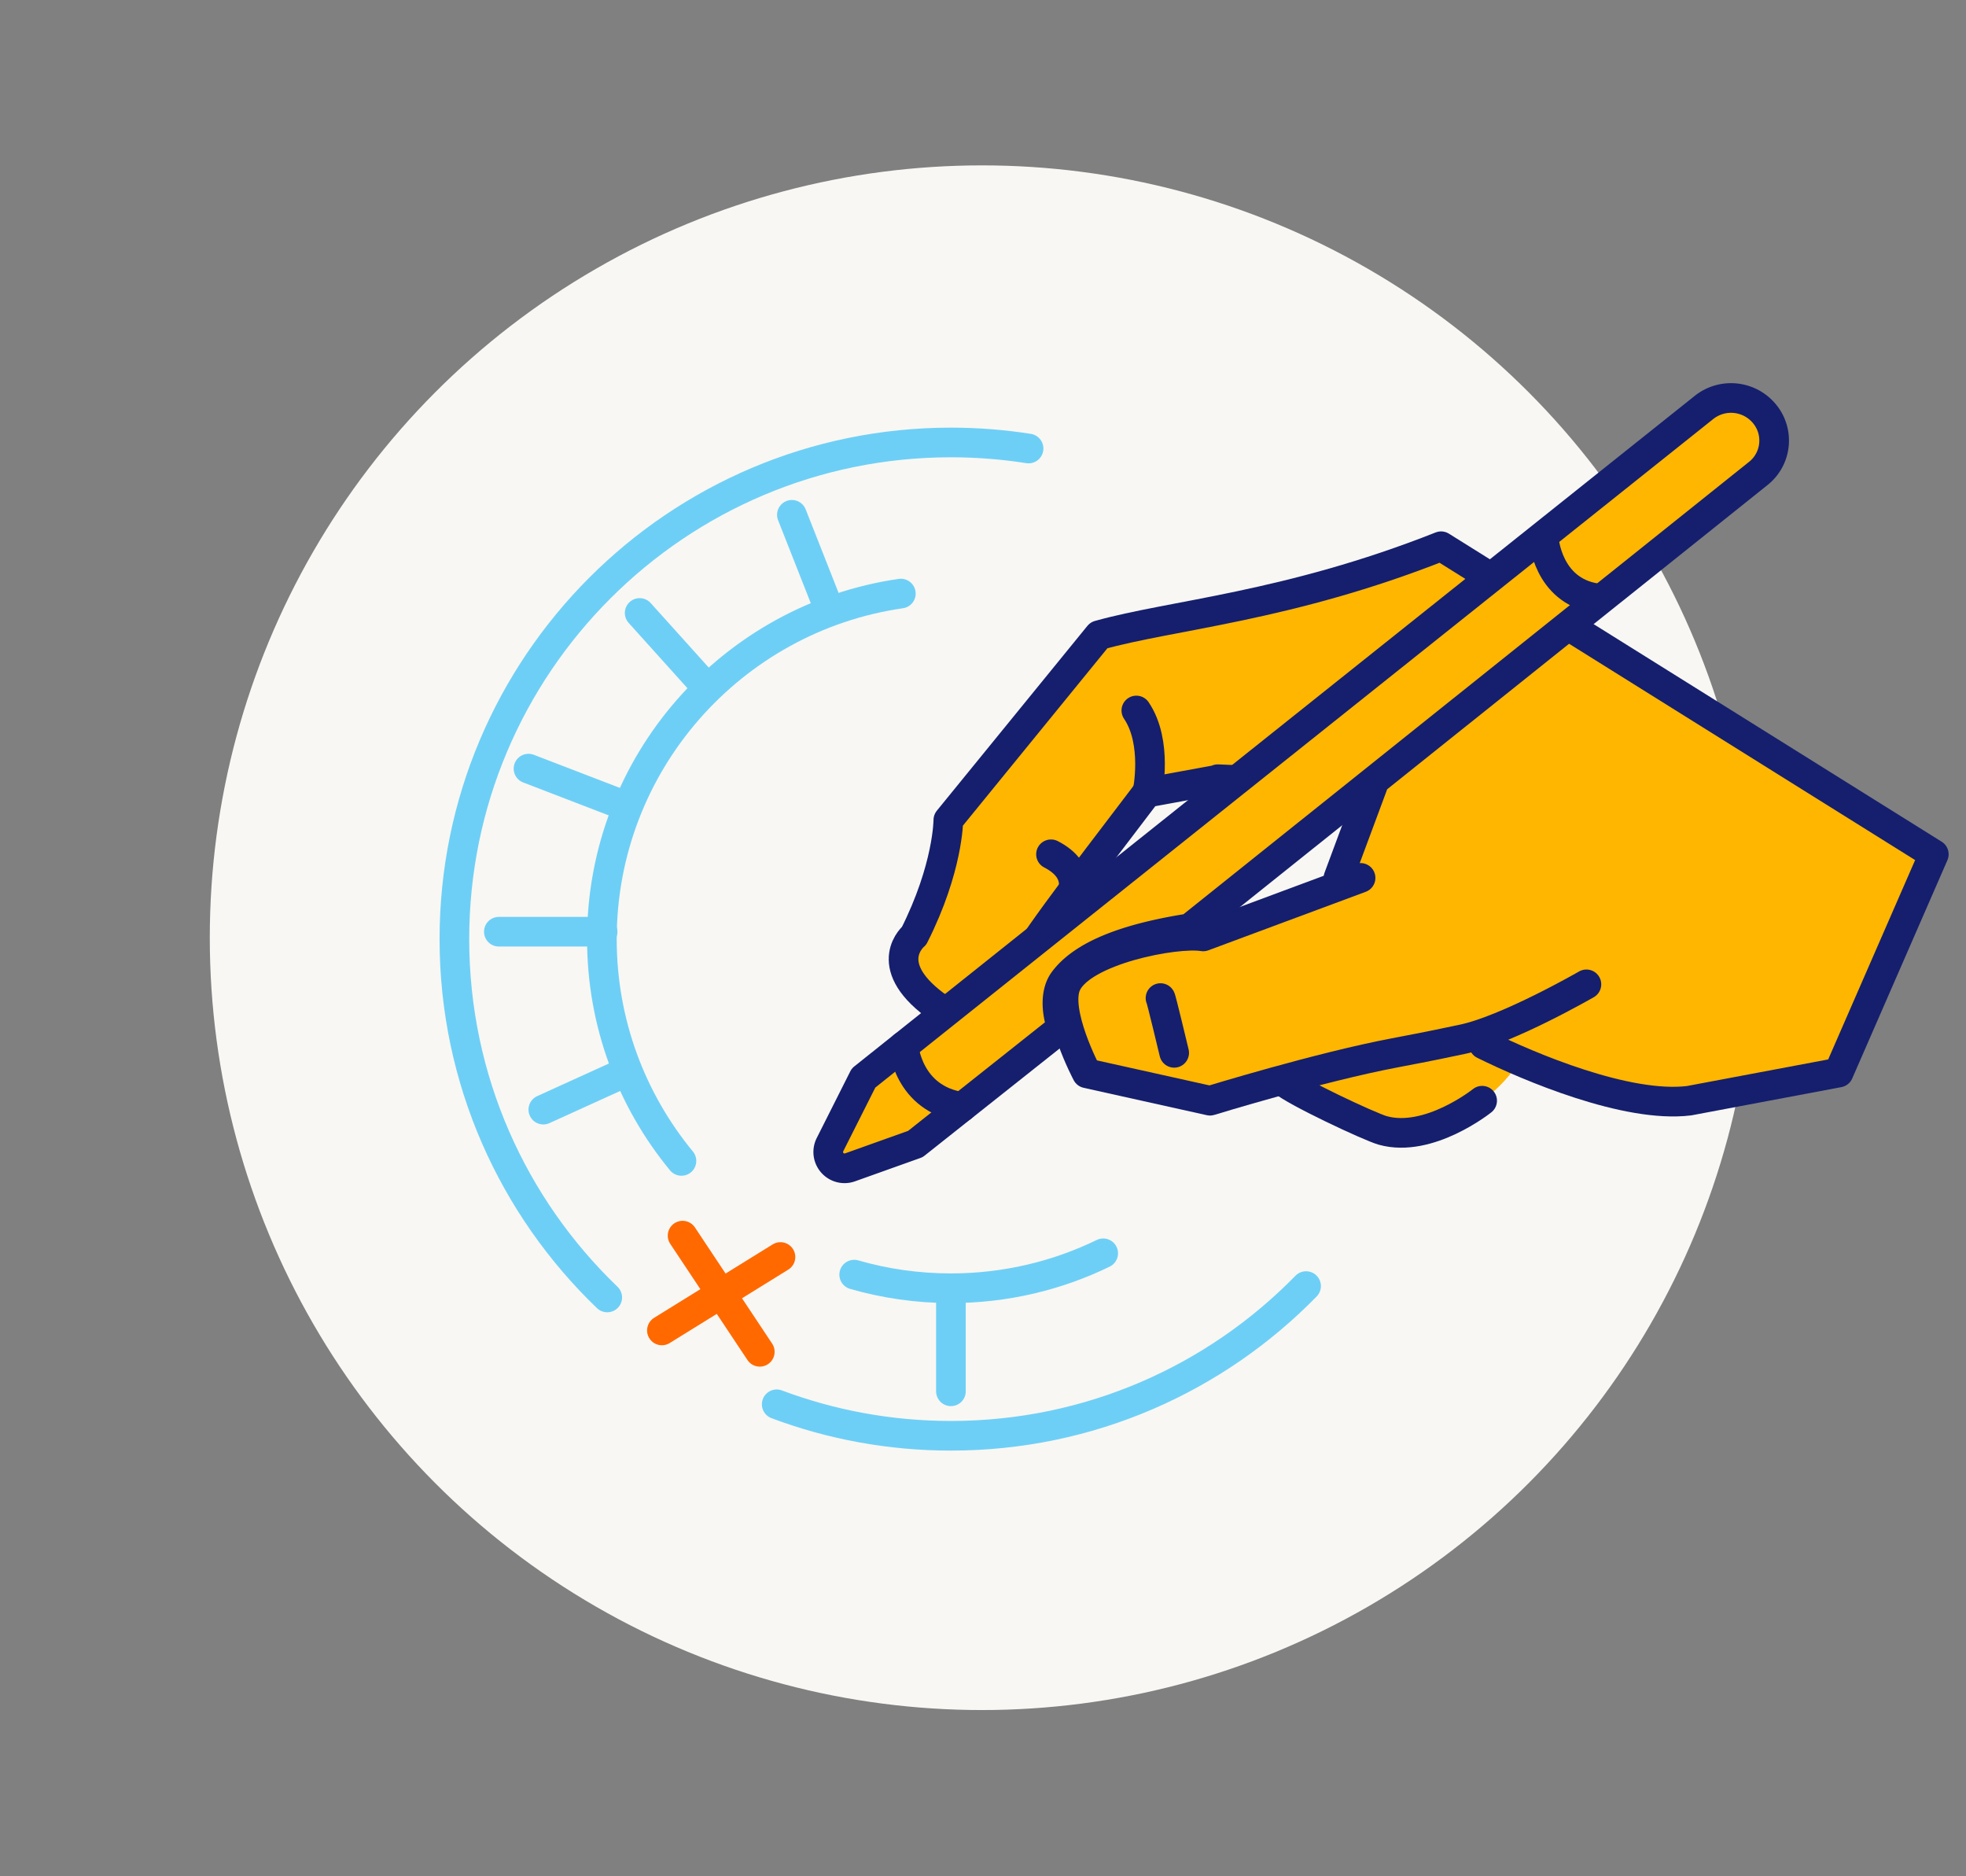
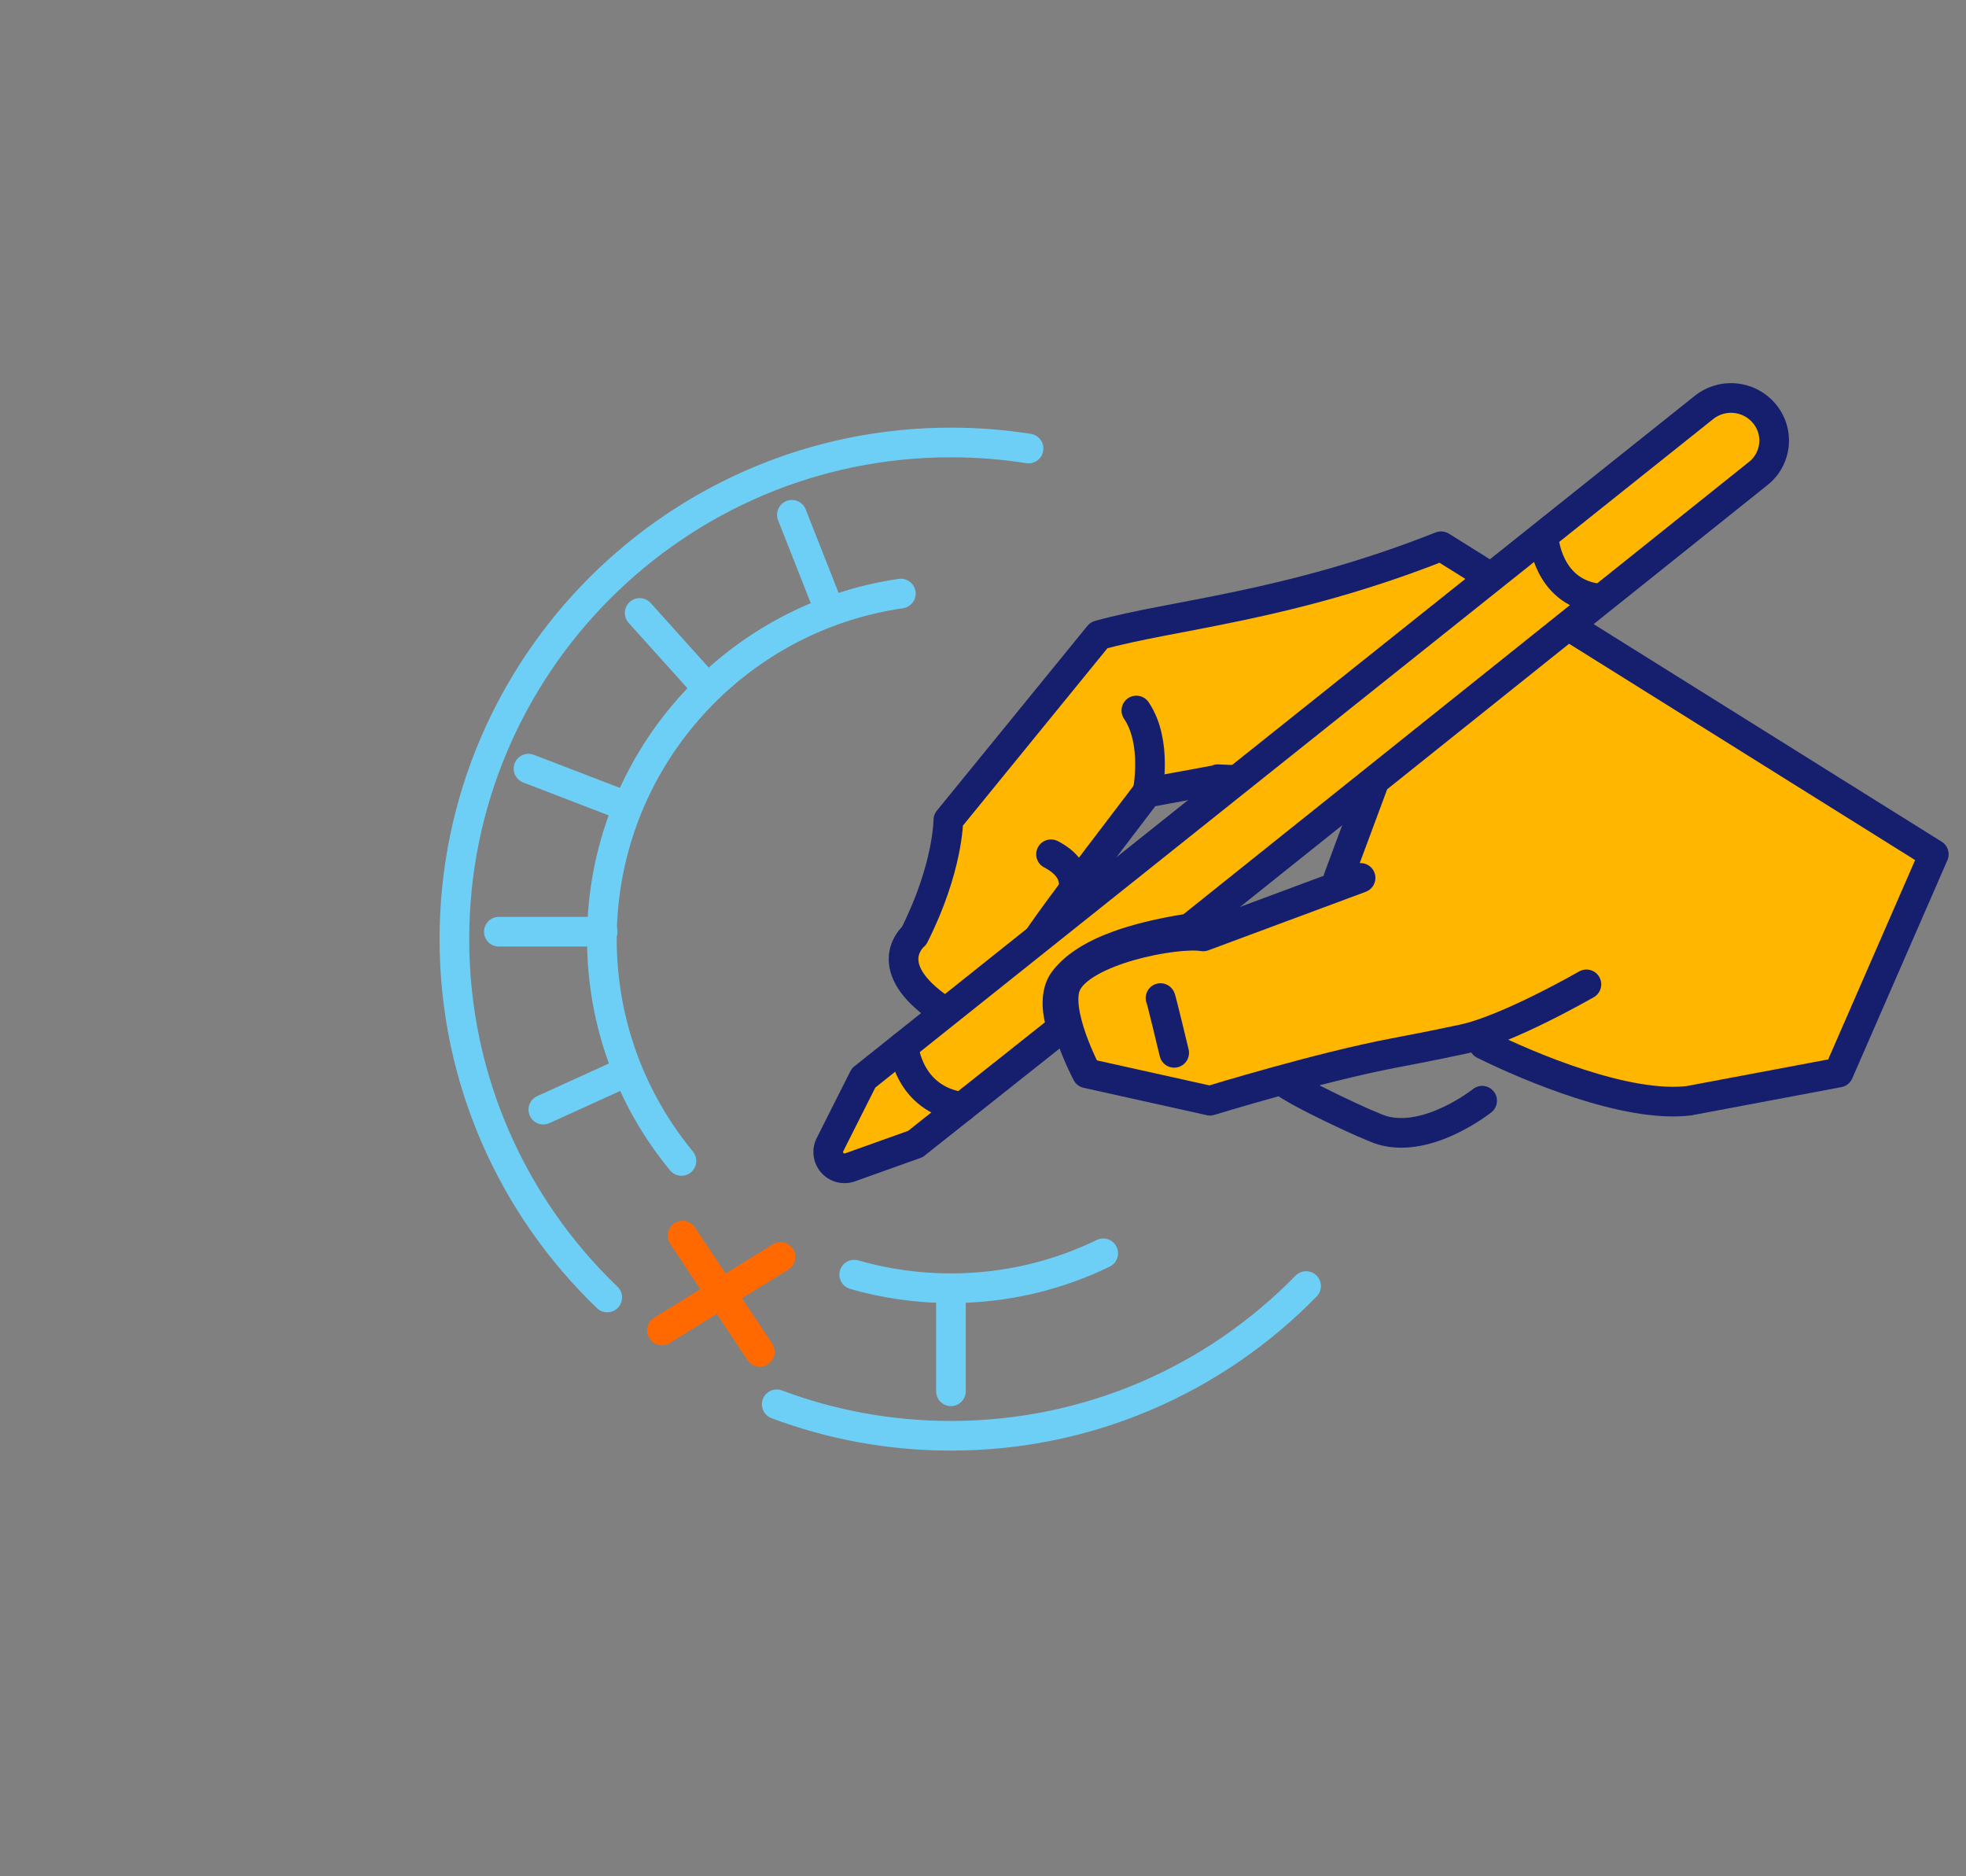
<svg xmlns="http://www.w3.org/2000/svg" xml:space="preserve" style="fill-rule:evenodd;clip-rule:evenodd;stroke-linecap:round;stroke-linejoin:round;stroke-miterlimit:1.5" viewBox="0 0 829 791">
  <rect x="0" y="0" width="829" height="791" fill="#808080" stroke="none" />
-   <path id="Artboard1" d="M0 0h828.109v790.625H0z" style="fill:none" />
  <g id="fixa_icon">
-     <circle cx="414.055" cy="395.312" r="325.594" style="fill:#f8f7f3" />
    <path d="M550.733 542.172c-38.028 38.929-91.091 63.109-149.756 63.109-25.846 0-50.604-4.693-73.469-13.273M256.059 546.969c-39.718-38.115-64.457-91.722-64.457-151.063 0-115.557 93.817-209.375 209.375-209.375 11.135 0 22.068.872 32.736 2.549" style="fill:none;stroke:#6ecff6;stroke-width:12.5px" />
    <path d="M379.859 250.234c-71.241 10.254-126.062 71.612-126.062 145.672 0 35.495 12.592 68.071 33.549 93.503M360.185 537.35c12.955 3.734 26.641 5.736 40.792 5.736 23.014 0 44.802-5.294 64.211-14.73" style="fill:none;stroke:#6ecff6;stroke-width:12.5px" />
    <path d="m279.102 560.87 50-30.954M320.379 569.879l-32.555-48.973" style="fill:none;stroke:#ff6900;stroke-width:12.5px" />
-     <path d="m541.602 455.281 46.875 21.875s35.436-1.469 53.125-31.25c17.688-29.78-64.35-41.71-81.25-21.875-16.901 19.836-19.101 30.294-18.75 31.25Z" style="fill:#ffb600" />
    <path d="M540.94 455.715c4.775 4.341 36.547 19.273 42.103 20.835 19.446 5.47 41.93-12.524 41.93-12.524" style="fill:none;stroke:#151f6d;stroke-width:12.5px" />
    <path d="m564.373 370.095 14.429-38.813-65.3-2.796-.321.244-29.609 5.438c.512-.256-40.564 52.503-49.057 66.372-7.796 12.731-27.955 32.42-40.401 23.086-23.085-17.315-8.657-29.147-8.657-29.147 14.429-28.568 14.429-48.768 14.429-48.768l63.486-77.915c30.727-8.63 79.697-11.953 144.287-37.515L815.432 360.14l-40.139 92.016-63.064 11.87c-26.276 3.214-67.512-14.285-86.572-23.699" style="fill:#ffb600;stroke:#151f6d;stroke-width:12.5px" />
    <path d="M668.943 414.968S635.874 434.029 617 438.054c-6.061 1.293-13.759 2.932-28.858 5.789-31.923 6.042-77.915 20.183-77.915 20.183l-51.943-11.543s-13.826-25.967-8.657-37.515c6.511-14.545 46.302-22.102 57.715-20.2l66.372-24.673" style="fill:#ffb600;stroke:#151f6d;stroke-width:12.5px" />
    <path d="M447.778 433.276 386 482.279l-27.572 9.847a6.876 6.876 0 0 1-8.453-9.566l14.15-28.107 354.389-282.681a18.29 18.29 0 0 1 25.712 2.908l.025.031c6.078 7.637 4.828 18.752-2.794 24.847L501.625 391.34c-21.875 3.439-43.936 9.668-53.125 22.189-3.221 4.389-3.461 11.788-.722 19.747Z" style="fill:#ffb600;stroke:#151f6d;stroke-width:12.5px" />
    <path d="M381.004 440.99s1.715 22.323 24.695 25.664M650.977 227.156s1.519 21.746 21.875 25M443.172 360.14c6.128 3.135 11.067 8.249 9.235 16.047M483.831 334.168s4.487-21.119-4.673-34.647M489.344 420.758c.086-.755 5.771 23.085 5.771 23.085" style="fill:none;stroke:#151f6d;stroke-width:12.5px" />
    <path d="m349.291 256.033-15.379-39.004M297.852 289.656l-28.125-31.25M263.477 339.656l-40.625-15.625M254.102 392.781h-43.75M263.477 452.156l-34.375 15.625M263.477 452.156l-34.375 15.625M400.977 545.906v40.625" style="fill:none;stroke:#6ecff6;stroke-width:12.5px" />
  </g>
</svg>